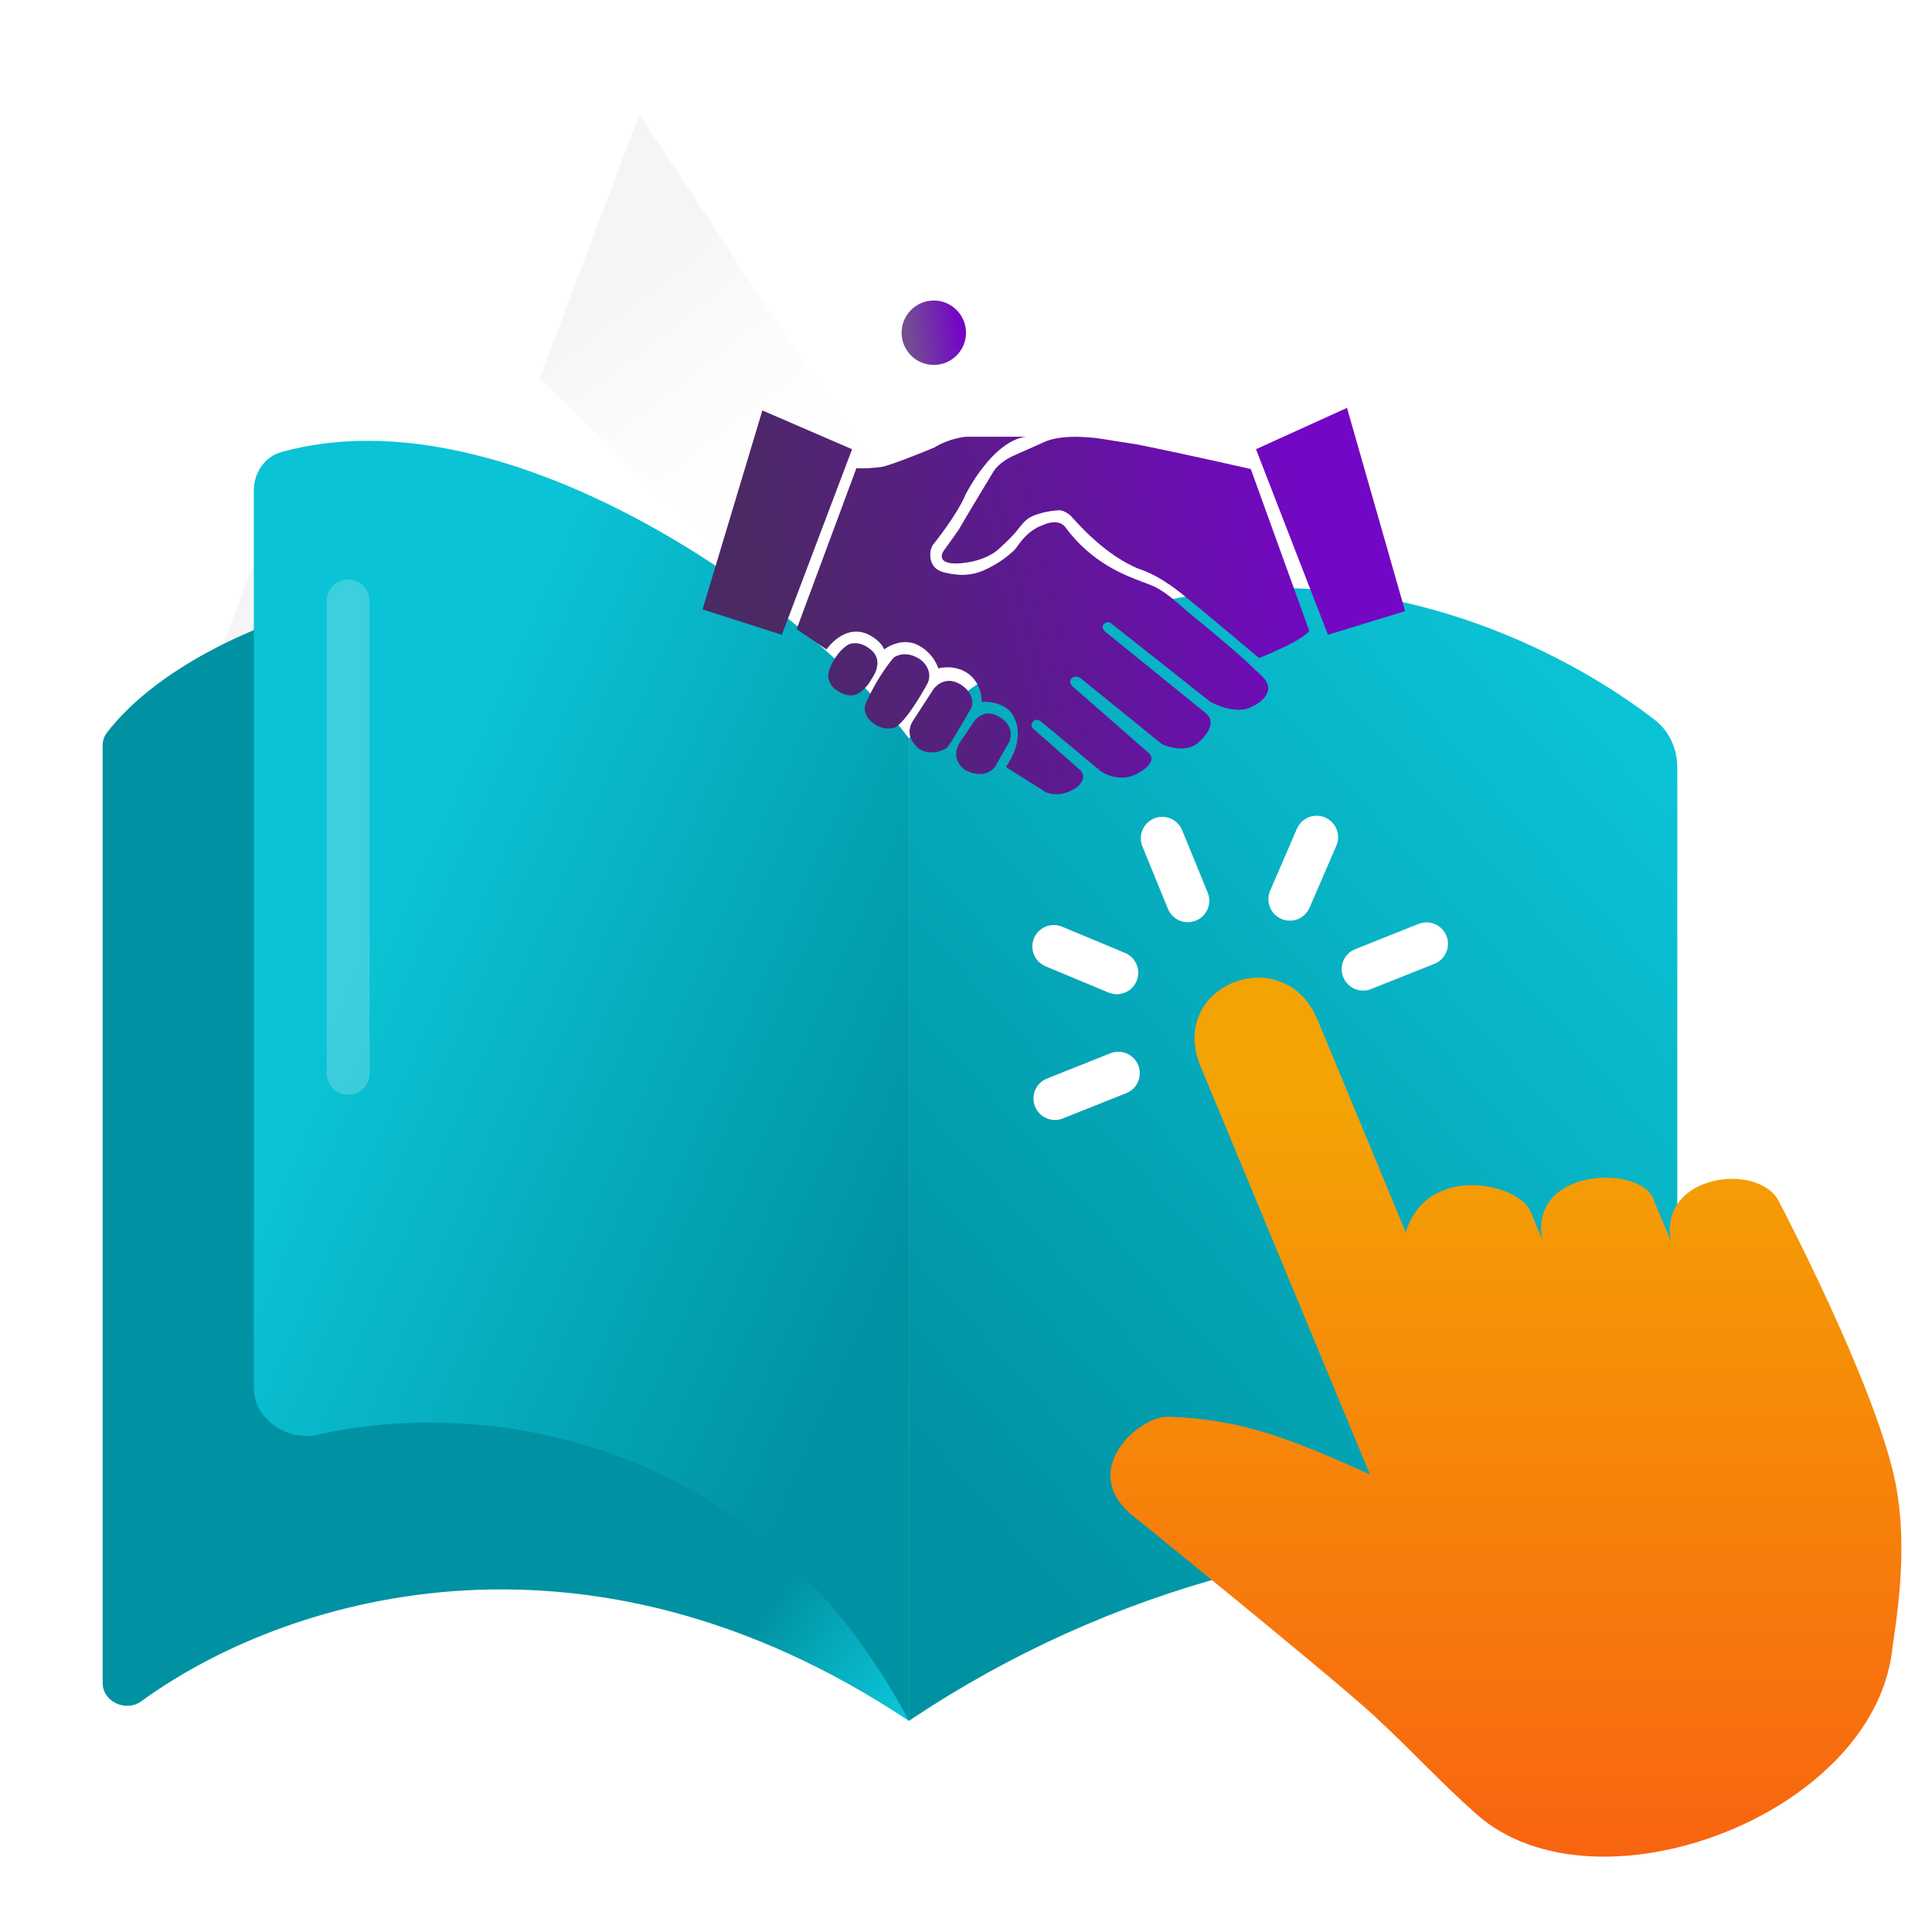
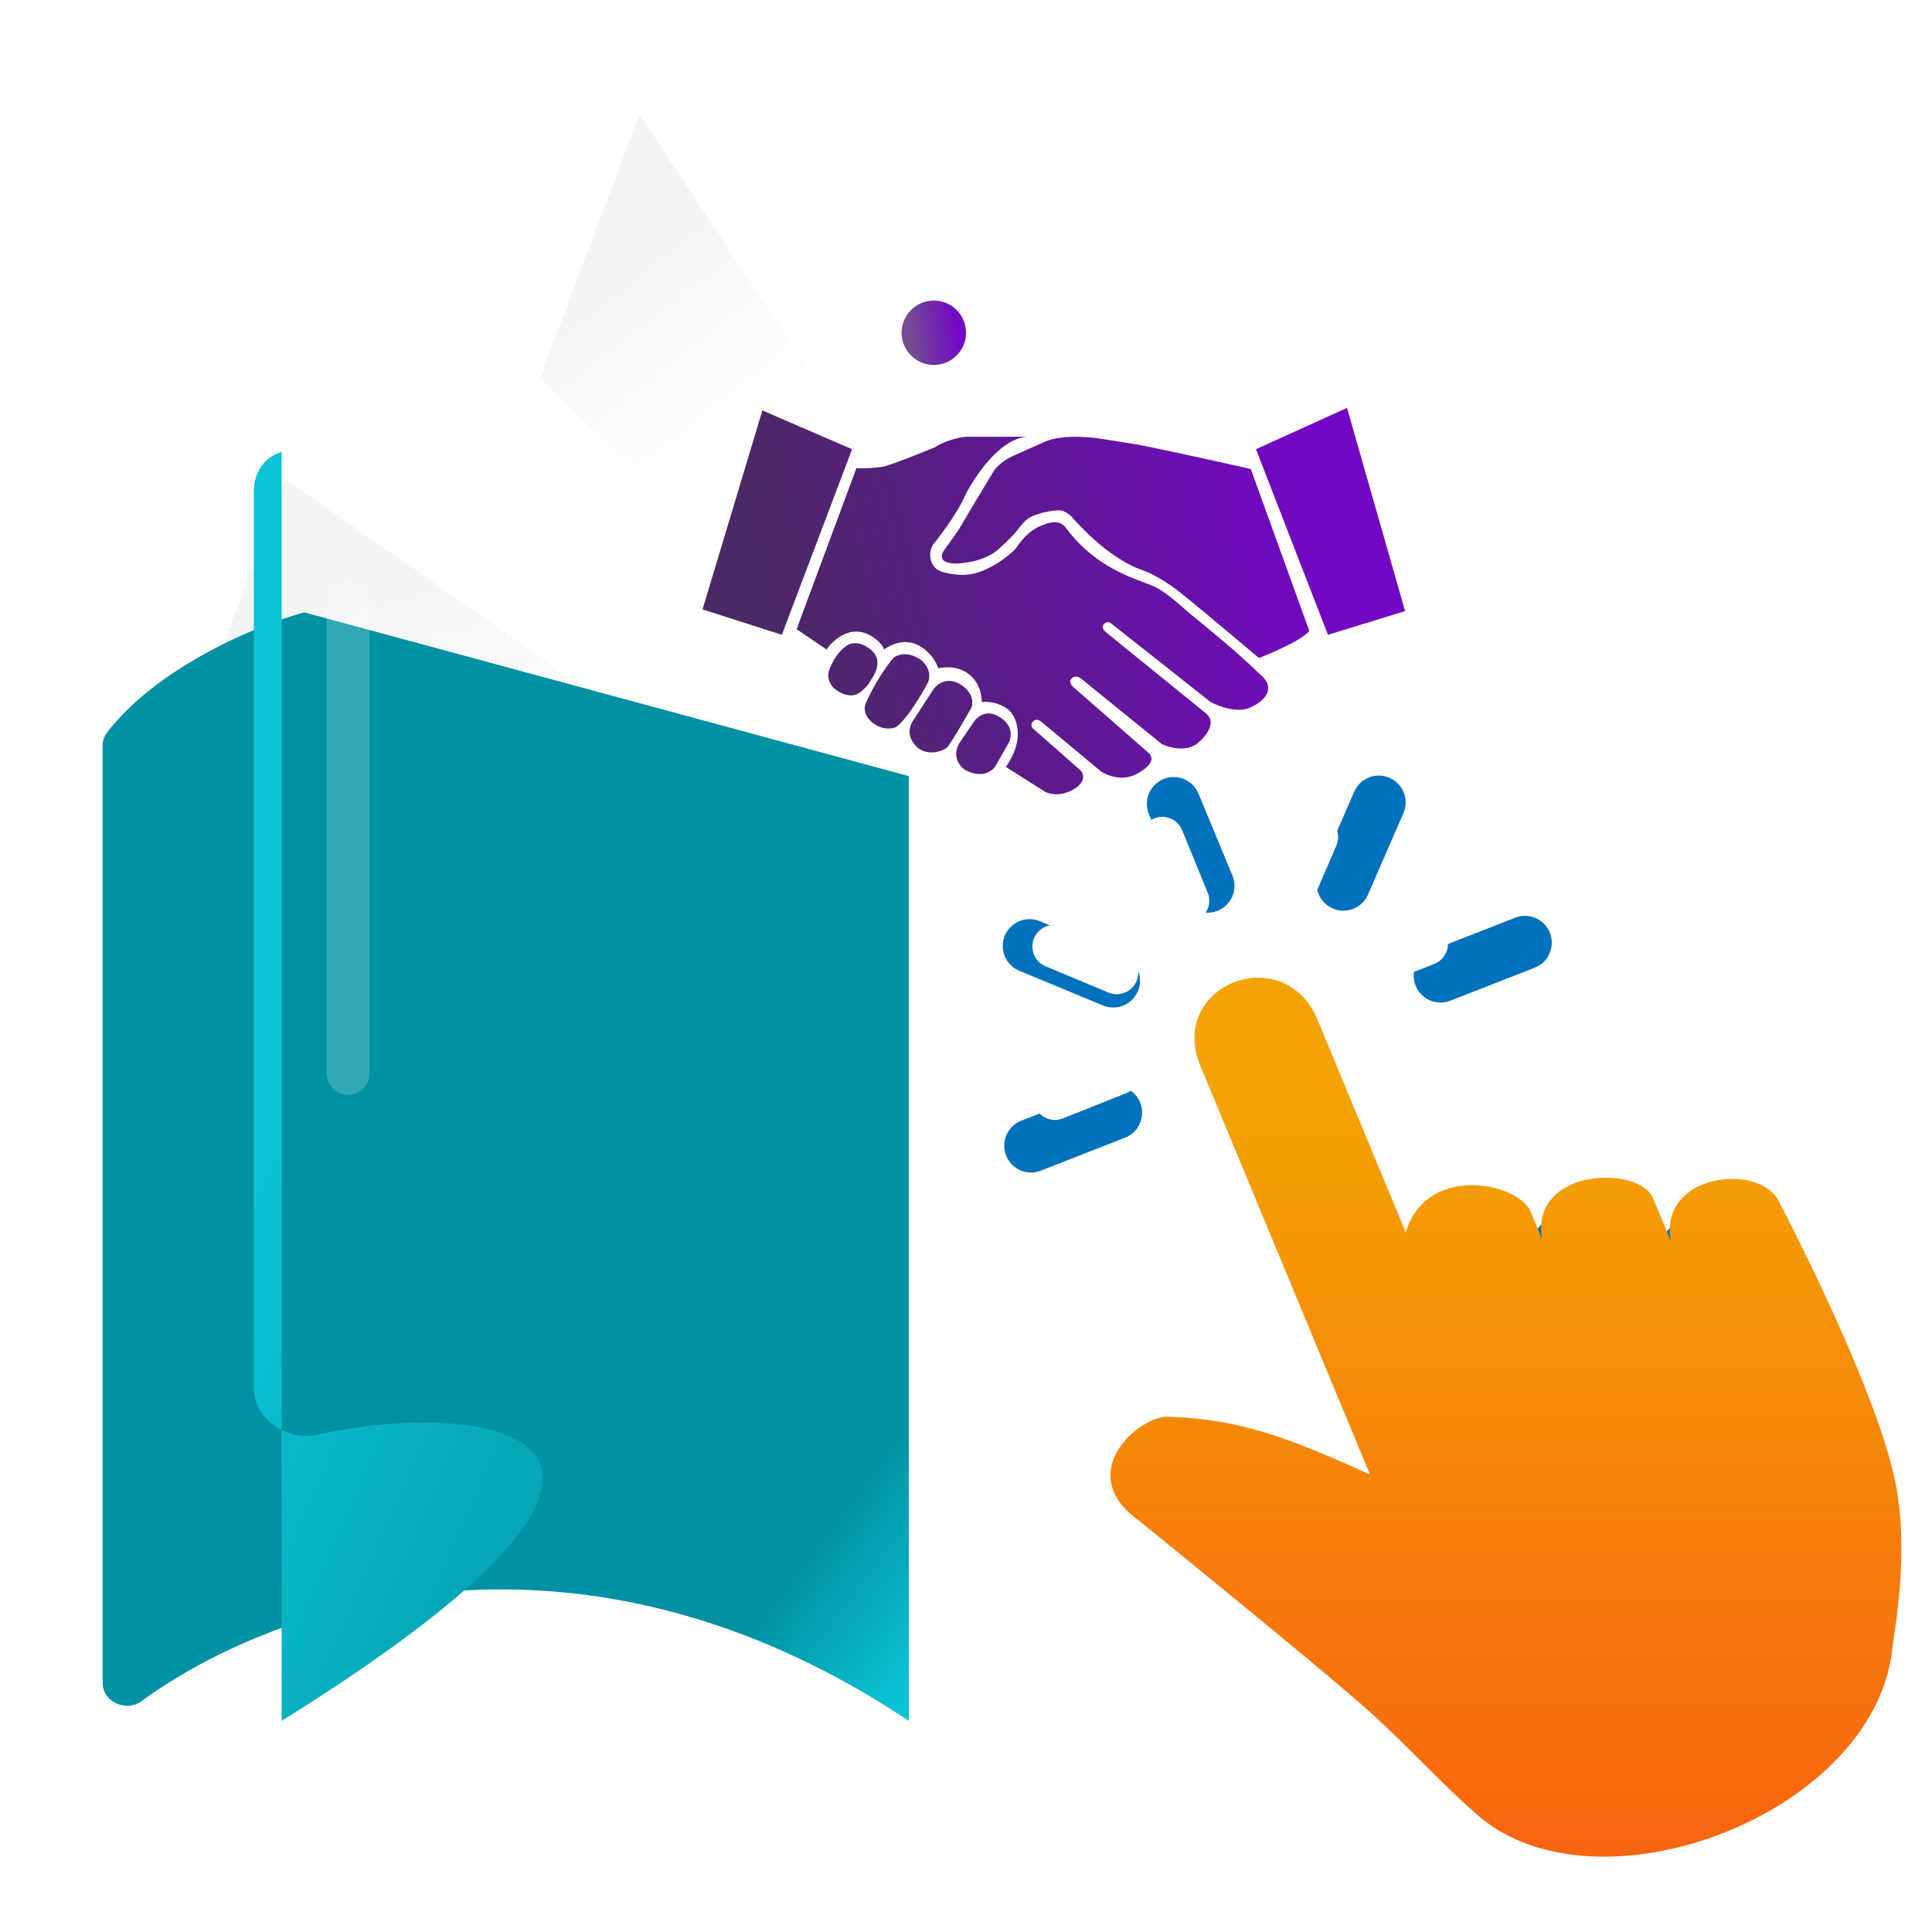
<svg xmlns="http://www.w3.org/2000/svg" width="90" height="90" viewBox="0 0 90 90" fill="none">
  <rect x="0" y="0" width="90" height="90" fill="#333333" stroke="none" />
  <g clip-path="url(#clip0_2940_113409)">
    <rect width="90" height="90" fill="white" />
    <path d="M29.783 5.327L48.839 34.115L47.146 38.605L25.138 17.647L29.783 5.327Z" fill="url(#paint0_linear_2940_113409)" />
    <path d="M13.297 22.324L52.939 49.979L50.838 55.554L8.3 35.576L13.297 22.324Z" fill="url(#paint1_linear_2940_113409)" />
    <path d="M4.974 34.137C7.387 31.004 12.078 29.098 14.172 28.526L42.339 36.155V80.166C27.071 69.987 13.048 74.528 6.588 79.25C5.876 79.77 4.783 79.283 4.783 78.401V34.715C4.783 34.507 4.847 34.302 4.974 34.137Z" fill="url(#paint2_linear_2940_113409)" />
    <path d="M72.636 57.975L74.294 61.998" stroke="#0071BC" stroke-width="2.5" stroke-linecap="round" stroke-linejoin="round" />
    <path d="M79.918 61.135L78.657 58.103" stroke="#0071BC" stroke-width="2.5" stroke-linecap="round" stroke-linejoin="round" />
    <path d="M54.675 37.448L56.256 41.267" stroke="#0071BC" stroke-width="2.5" stroke-linecap="round" stroke-linejoin="round" />
    <path d="M47.962 44.068L51.858 45.682" stroke="#0071BC" stroke-width="2.5" stroke-linecap="round" stroke-linejoin="round" />
    <path d="M48.032 53.37L51.954 51.833" stroke="#0071BC" stroke-width="2.5" stroke-linecap="round" stroke-linejoin="round" />
    <path d="M71.038 43.915L67.107 45.452" stroke="#0071BC" stroke-width="2.5" stroke-linecap="round" stroke-linejoin="round" />
    <path d="M64.23 37.38L62.58 41.173" stroke="#0071BC" stroke-width="2.5" stroke-linecap="round" stroke-linejoin="round" />
-     <path d="M11.825 64.656V22.85C11.825 22.026 12.327 21.273 13.12 21.054C23.791 18.11 37.83 28.382 42.339 34.394V80.165C35.089 66.47 21.991 65.188 14.835 66.831C13.398 67.161 11.825 66.131 11.825 64.656Z" fill="url(#paint3_linear_2940_113409)" />
-     <path d="M42.339 80.166V34.394C55.67 22.397 70.403 28.38 77.082 33.533C77.769 34.062 78.135 34.892 78.135 35.76V67.843L57.395 73.345C52.089 74.753 47.05 77.025 42.482 80.07L42.339 80.166Z" fill="url(#paint4_linear_2940_113409)" />
+     <path d="M11.825 64.656V22.85C11.825 22.026 12.327 21.273 13.12 21.054V80.165C35.089 66.47 21.991 65.188 14.835 66.831C13.398 67.161 11.825 66.131 11.825 64.656Z" fill="url(#paint3_linear_2940_113409)" />
    <path d="M77.849 57.865C77.175 54.662 82.091 54.064 82.929 56.088C82.929 56.088 87.335 64.468 88.276 68.969C88.959 72.258 88.276 75.743 88.138 76.922C87.179 84.601 74.307 89.393 68.796 84.524C67.102 83.029 65.945 81.722 64.061 79.971C62.921 78.912 59.129 75.786 56.312 73.488C54.481 71.993 53.064 70.84 53.064 70.84C49.954 68.636 53.072 65.954 54.403 65.997C57.781 66.099 60.096 67.005 63.819 68.687L55.923 49.665C54.36 45.889 59.82 43.745 61.383 47.521L65.487 57.412C66.428 54.209 70.731 55.063 71.309 56.455L71.837 57.737C71.249 54.397 76.363 54.269 77.003 55.815L77.616 57.292L77.858 57.873L77.849 57.865Z" fill="url(#paint5_linear_2940_113409)" />
    <path d="M54.143 39.052L55.333 41.958" stroke="white" stroke-width="2" stroke-linecap="round" stroke-linejoin="round" />
    <path d="M49.091 44.091L52.024 45.314" stroke="white" stroke-width="2" stroke-linecap="round" stroke-linejoin="round" />
    <path d="M49.143 51.172L52.095 49.995" stroke="white" stroke-width="2" stroke-linecap="round" stroke-linejoin="round" />
    <path d="M66.452 43.968L63.5 45.145" stroke="white" stroke-width="2" stroke-linecap="round" stroke-linejoin="round" />
    <path d="M61.334 39L60.086 41.887" stroke="white" stroke-width="2" stroke-linecap="round" stroke-linejoin="round" />
    <path opacity="0.2" d="M16.218 28L16.218 50" stroke="white" stroke-width="2" stroke-linecap="round" />
    <circle cx="43.5" cy="15.5" r="1.5" fill="url(#paint6_linear_2940_113409)" />
    <path fill-rule="evenodd" clip-rule="evenodd" d="M61.861 29.571L58.509 20.926L62.749 19L65.455 28.468L61.861 29.571ZM52.977 20.705C55.461 21.206 58.267 21.848 58.267 21.848L60.993 29.391C60.609 29.892 58.651 30.654 58.651 30.654C58.52 30.544 58.394 30.439 58.267 30.334L58.267 30.333L58.266 30.333L58.266 30.332C58.14 30.227 58.014 30.122 57.883 30.012C57.581 29.752 57.273 29.496 56.965 29.24C56.657 28.984 56.349 28.729 56.046 28.468C55.915 28.368 55.789 28.262 55.663 28.157C55.536 28.052 55.41 27.946 55.279 27.846C54.139 26.89 53.439 26.637 53.082 26.508C53.034 26.491 52.993 26.476 52.957 26.462C51.766 25.94 50.716 24.978 49.868 24.015C49.505 23.714 49.283 23.774 49.283 23.774C48.899 23.794 48.435 23.894 48.071 24.055C47.802 24.175 47.623 24.403 47.443 24.63C47.353 24.744 47.264 24.857 47.163 24.957C46.95 25.188 46.737 25.382 46.506 25.593L46.476 25.619C46.194 25.86 45.81 26.021 45.447 26.121C45.164 26.201 43.831 26.462 43.872 25.88C43.892 25.76 43.953 25.66 44.033 25.559C44.155 25.399 44.659 24.677 44.659 24.677C44.942 24.175 46.254 22.009 46.254 22.009C46.557 21.487 47.264 21.206 47.264 21.206L48.616 20.605C49.565 20.143 51.322 20.444 51.322 20.444L52.977 20.705ZM35.514 19.12L39.693 20.926L36.422 29.571L32.727 28.388L35.514 19.12ZM42.862 30.714C42.136 30.233 41.631 30.634 41.631 30.634C40.915 31.484 40.456 32.484 40.345 32.726C40.327 32.764 40.319 32.783 40.319 32.781C40.137 33.362 40.702 33.703 40.702 33.703C41.207 34.084 41.712 33.884 41.712 33.884C42.337 33.483 43.226 31.798 43.226 31.798C43.488 31.136 42.862 30.714 42.862 30.714ZM42.539 33.563L43.489 32.098C43.489 32.098 43.953 31.436 44.7 31.858C44.7 31.858 45.447 32.239 45.265 32.941C45.265 32.941 44.296 34.666 44.094 34.846C44.094 34.846 43.408 35.308 42.762 34.846C42.762 34.844 42.752 34.835 42.737 34.82C42.616 34.704 42.11 34.22 42.539 33.563ZM46.699 33.493C46.714 33.503 46.729 33.513 46.739 33.523C47.224 33.935 47.07 34.392 47.029 34.514C47.023 34.535 47.019 34.546 47.022 34.546L46.416 35.609C46.376 35.709 46.295 35.789 46.234 35.85L46.234 35.85C46.093 35.95 45.972 36.01 45.871 36.03C45.851 36.05 45.81 36.05 45.77 36.05C45.568 36.07 45.306 36.05 44.962 35.87C44.962 35.87 44.276 35.449 44.66 34.666L45.366 33.623C45.366 33.623 45.79 32.961 46.497 33.362C46.497 33.362 46.557 33.403 46.658 33.463C46.668 33.473 46.684 33.483 46.699 33.493ZM40.5 30.213C39.975 29.812 39.551 30.012 39.551 30.012C38.925 30.353 38.643 31.176 38.643 31.176C38.441 31.657 38.825 32.038 38.825 32.038C39.45 32.58 39.915 32.339 39.915 32.339C40.117 32.239 40.258 32.099 40.379 31.958L40.399 31.938L40.399 31.938C40.46 31.858 40.52 31.778 40.561 31.697C40.561 31.687 40.566 31.682 40.571 31.677C40.576 31.672 40.581 31.667 40.581 31.657C40.581 31.657 40.581 31.637 40.601 31.637C40.843 31.256 40.843 31.116 40.843 31.116C41.005 30.514 40.5 30.213 40.5 30.213ZM58.55 31.276C58.712 31.416 58.893 31.577 58.994 31.757C59.358 32.399 58.429 32.881 58.388 32.881C57.621 33.382 56.39 32.7 56.39 32.7C56.39 32.7 51.908 29.15 51.746 29.029C51.605 28.909 51.443 29.049 51.443 29.049C51.221 29.25 51.544 29.471 51.544 29.471L56.168 33.222C56.854 33.783 55.784 34.626 55.784 34.626C55.138 35.147 54.129 34.666 54.129 34.666L50.393 31.637C50.111 31.396 49.929 31.597 49.929 31.597C49.727 31.777 49.99 31.998 49.99 31.998L53.523 35.087C54.007 35.589 52.836 36.11 52.836 36.11C52.008 36.451 51.282 35.93 51.282 35.93L48.536 33.643C48.253 33.402 48.112 33.623 48.112 33.623C47.95 33.824 48.152 33.964 48.152 33.964L50.292 35.849C50.716 36.231 50.191 36.652 50.191 36.652C49.364 37.254 48.697 36.892 48.697 36.892L46.86 35.729C47.991 34.064 47.042 33.121 47.042 33.121C46.82 32.901 46.477 32.76 46.194 32.72C45.931 32.68 45.73 32.7 45.73 32.7C45.73 31.798 45.124 31.396 45.124 31.396C44.478 30.915 43.711 31.136 43.711 31.136C43.468 30.434 42.903 30.133 42.903 30.133C42.055 29.571 41.187 30.253 41.187 30.253C41.005 29.792 40.4 29.531 40.4 29.531C39.289 29.07 38.502 30.253 38.502 30.253L37.109 29.31L39.895 21.808C40.42 21.848 41.086 21.748 41.086 21.748C41.55 21.668 43.529 20.845 43.529 20.845C44.236 20.404 45.003 20.344 45.003 20.344H47.809C46.234 20.524 44.983 23.032 44.983 23.032C44.579 23.995 43.509 25.319 43.509 25.319C43.307 25.539 43.287 25.96 43.408 26.221C43.529 26.502 43.771 26.622 44.054 26.683C44.397 26.763 44.761 26.803 45.104 26.763C45.568 26.723 46.012 26.502 46.416 26.261C46.658 26.121 46.901 25.94 47.102 25.76C47.203 25.68 47.304 25.579 47.385 25.459C47.607 25.138 47.87 24.837 48.213 24.637C48.319 24.561 48.425 24.52 48.531 24.479C48.566 24.465 48.602 24.451 48.637 24.436C49.364 24.135 49.626 24.556 49.626 24.556C50.852 26.222 52.389 26.797 53.3 27.137C53.574 27.24 53.791 27.321 53.927 27.405C54.352 27.646 54.72 27.967 55.091 28.29C55.213 28.397 55.336 28.504 55.461 28.608C55.558 28.688 55.655 28.767 55.752 28.847C56.707 29.631 57.67 30.42 58.55 31.276Z" fill="url(#paint7_linear_2940_113409)" />
  </g>
  <defs>
    <linearGradient id="paint0_linear_2940_113409" x1="30.49" y1="11.385" x2="40.317" y2="24.051" gradientUnits="userSpaceOnUse">
      <stop stop-color="#F5F5F5" />
      <stop offset="1" stop-color="white" stop-opacity="0" />
    </linearGradient>
    <linearGradient id="paint1_linear_2940_113409" x1="16.317" y1="27.595" x2="20.702" y2="45.016" gradientUnits="userSpaceOnUse">
      <stop stop-color="#F5F5F5" />
      <stop offset="1" stop-color="white" stop-opacity="0" />
    </linearGradient>
    <linearGradient id="paint2_linear_2940_113409" x1="45.273" y1="74.884" x2="17.31" y2="53.888" gradientUnits="userSpaceOnUse">
      <stop stop-color="#0BC3D6" />
      <stop offset="0.218" stop-color="#0092A2" />
    </linearGradient>
    <linearGradient id="paint3_linear_2940_113409" x1="14.759" y1="49.065" x2="41.275" y2="60.714" gradientUnits="userSpaceOnUse">
      <stop stop-color="#0BC3D6" />
      <stop offset="1" stop-color="#0092A2" />
    </linearGradient>
    <linearGradient id="paint4_linear_2940_113409" x1="77.548" y1="34.981" x2="41.525" y2="66.924" gradientUnits="userSpaceOnUse">
      <stop stop-color="#0BC3D6" />
      <stop offset="1" stop-color="#0092A2" />
    </linearGradient>
    <linearGradient id="paint5_linear_2940_113409" x1="70.152" y1="51.302" x2="70.152" y2="86.49" gradientUnits="userSpaceOnUse">
      <stop stop-color="#F4A304" />
      <stop offset="1" stop-color="#F86410" />
    </linearGradient>
    <linearGradient id="paint6_linear_2940_113409" x1="42.393" y1="16.214" x2="44.766" y2="15.904" gradientUnits="userSpaceOnUse">
      <stop stop-color="#744D92" />
      <stop offset="1" stop-color="#7307C5" />
    </linearGradient>
    <linearGradient id="paint7_linear_2940_113409" x1="37.013" y1="32.284" x2="61.941" y2="26.365" gradientUnits="userSpaceOnUse">
      <stop stop-color="#4B2965" />
      <stop offset="1" stop-color="#7307C5" />
    </linearGradient>
    <clipPath id="clip0_2940_113409">
      <rect width="90" height="90" fill="white" />
    </clipPath>
  </defs>
</svg>